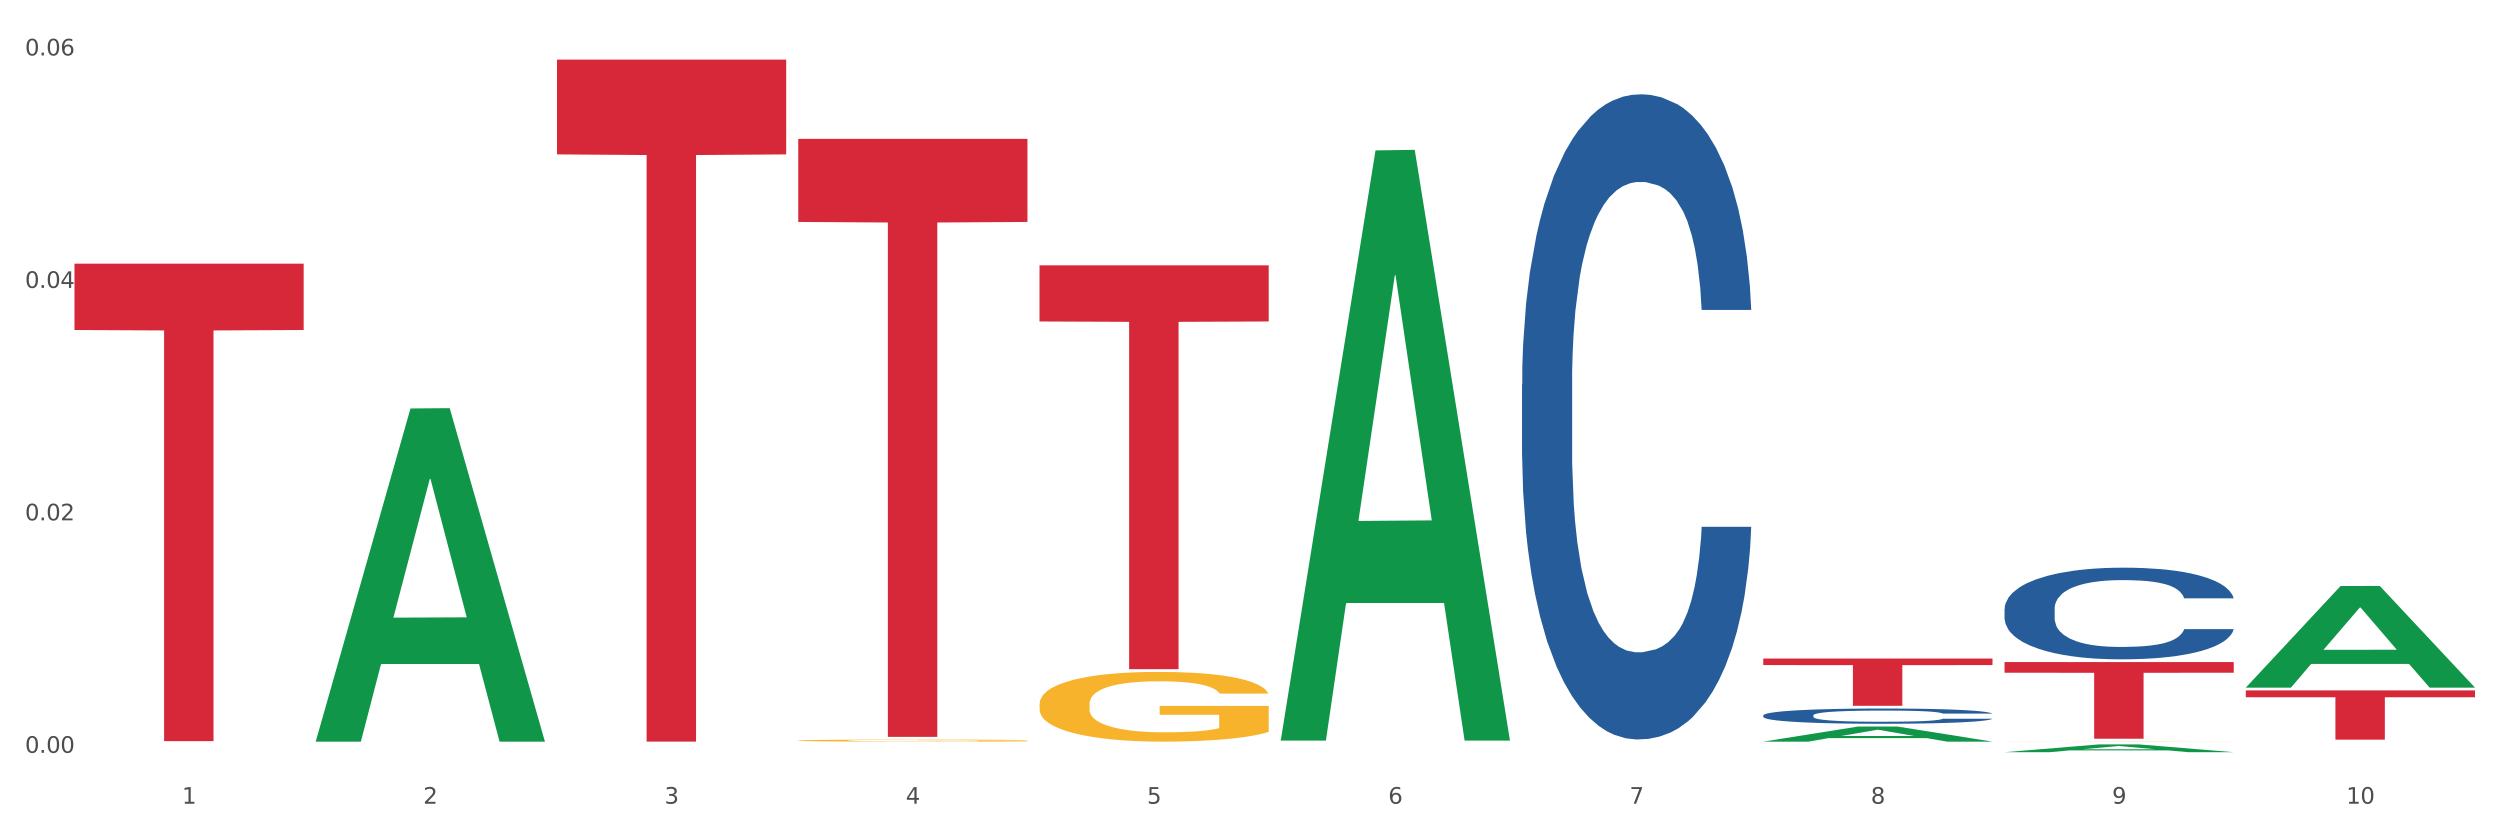
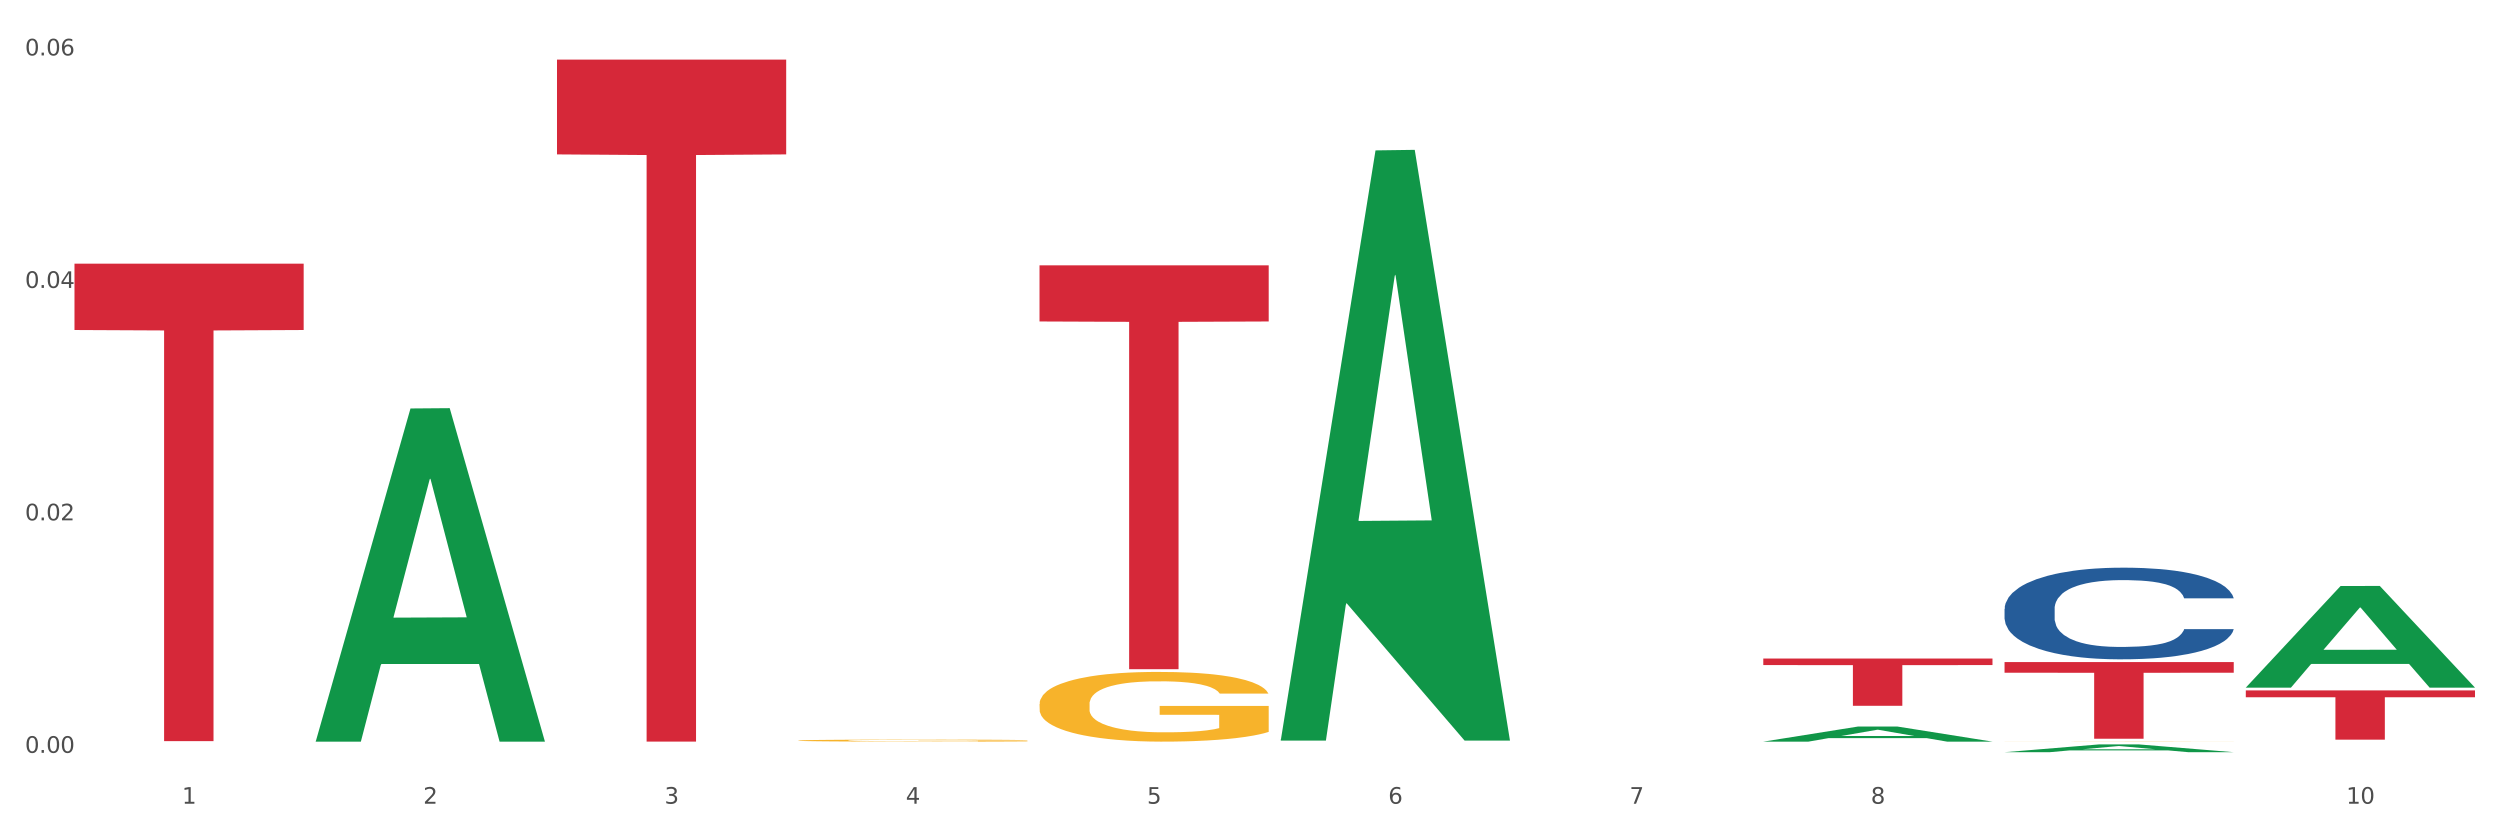
<svg xmlns="http://www.w3.org/2000/svg" xmlns:xlink="http://www.w3.org/1999/xlink" width="1080pt" height="360pt" viewBox="0 0 1080 360" version="1.1">
  <rect x="0" y="0" width="1080" height="360" fill="#333333" stroke="none" />
  <defs>
    <style type="text/css">*{stroke-linejoin: round; stroke-linecap: butt}</style>
  </defs>
  <g id="figure_1">
    <g id="patch_1">
      <path d="M 0 360  L 1080 360  L 1080 0  L 0 0  z " style="fill: #ffffff; stroke: #ffffff; stroke-linejoin: miter" />
    </g>
    <g id="axes_1">
      <g id="matplotlib.axis_1">
        <g id="xtick_1">
          <g id="text_1">
            <g style="fill: #4d4d4d" transform="translate(78.627 347.204) scale(0.096 -0.096)">
              <defs>
                <path id="DejaVuSans-31" d="M 794 531  L 1825 531  L 1825 4091  L 703 3866  L 703 4441  L 1819 4666  L 2450 4666  L 2450 531  L 3481 531  L 3481 0  L 794 0  L 794 531  z " transform="scale(0.016)" />
              </defs>
              <use xlink:href="#DejaVuSans-31" />
            </g>
          </g>
        </g>
        <g id="xtick_2">
          <g id="text_2">
            <g style="fill: #4d4d4d" transform="translate(182.851 347.204) scale(0.096 -0.096)">
              <defs>
                <path id="DejaVuSans-32" d="M 1228 531  L 3431 531  L 3431 0  L 469 0  L 469 531  Q 828 903 1448 1529  Q 2069 2156 2228 2338  Q 2531 2678 2651 2914  Q 2772 3150 2772 3378  Q 2772 3750 2511 3984  Q 2250 4219 1831 4219  Q 1534 4219 1204 4116  Q 875 4013 500 3803  L 500 4441  Q 881 4594 1212 4672  Q 1544 4750 1819 4750  Q 2544 4750 2975 4387  Q 3406 4025 3406 3419  Q 3406 3131 3298 2873  Q 3191 2616 2906 2266  Q 2828 2175 2409 1742  Q 1991 1309 1228 531  z " transform="scale(0.016)" />
              </defs>
              <use xlink:href="#DejaVuSans-32" />
            </g>
          </g>
        </g>
        <g id="xtick_3">
          <g id="text_3">
            <g style="fill: #4d4d4d" transform="translate(287.074 347.204) scale(0.096 -0.096)">
              <defs>
                <path id="DejaVuSans-33" d="M 2597 2516  Q 3050 2419 3304 2112  Q 3559 1806 3559 1356  Q 3559 666 3084 287  Q 2609 -91 1734 -91  Q 1441 -91 1130 -33  Q 819 25 488 141  L 488 750  Q 750 597 1062 519  Q 1375 441 1716 441  Q 2309 441 2620 675  Q 2931 909 2931 1356  Q 2931 1769 2642 2001  Q 2353 2234 1838 2234  L 1294 2234  L 1294 2753  L 1863 2753  Q 2328 2753 2575 2939  Q 2822 3125 2822 3475  Q 2822 3834 2567 4026  Q 2313 4219 1838 4219  Q 1578 4219 1281 4162  Q 984 4106 628 3988  L 628 4550  Q 988 4650 1302 4700  Q 1616 4750 1894 4750  Q 2613 4750 3031 4423  Q 3450 4097 3450 3541  Q 3450 3153 3228 2886  Q 3006 2619 2597 2516  z " transform="scale(0.016)" />
              </defs>
              <use xlink:href="#DejaVuSans-33" />
            </g>
          </g>
        </g>
        <g id="xtick_4">
          <g id="text_4">
            <g style="fill: #4d4d4d" transform="translate(391.298 347.204) scale(0.096 -0.096)">
              <defs>
                <path id="DejaVuSans-34" d="M 2419 4116  L 825 1625  L 2419 1625  L 2419 4116  z M 2253 4666  L 3047 4666  L 3047 1625  L 3713 1625  L 3713 1100  L 3047 1100  L 3047 0  L 2419 0  L 2419 1100  L 313 1100  L 313 1709  L 2253 4666  z " transform="scale(0.016)" />
              </defs>
              <use xlink:href="#DejaVuSans-34" />
            </g>
          </g>
        </g>
        <g id="xtick_5">
          <g id="text_5">
            <g style="fill: #4d4d4d" transform="translate(495.522 347.204) scale(0.096 -0.096)">
              <defs>
                <path id="DejaVuSans-35" d="M 691 4666  L 3169 4666  L 3169 4134  L 1269 4134  L 1269 2991  Q 1406 3038 1543 3061  Q 1681 3084 1819 3084  Q 2600 3084 3056 2656  Q 3513 2228 3513 1497  Q 3513 744 3044 326  Q 2575 -91 1722 -91  Q 1428 -91 1123 -41  Q 819 9 494 109  L 494 744  Q 775 591 1075 516  Q 1375 441 1709 441  Q 2250 441 2565 725  Q 2881 1009 2881 1497  Q 2881 1984 2565 2268  Q 2250 2553 1709 2553  Q 1456 2553 1204 2497  Q 953 2441 691 2322  L 691 4666  z " transform="scale(0.016)" />
              </defs>
              <use xlink:href="#DejaVuSans-35" />
            </g>
          </g>
        </g>
        <g id="xtick_6">
          <g id="text_6">
            <g style="fill: #4d4d4d" transform="translate(599.745 347.204) scale(0.096 -0.096)">
              <defs>
                <path id="DejaVuSans-36" d="M 2113 2584  Q 1688 2584 1439 2293  Q 1191 2003 1191 1497  Q 1191 994 1439 701  Q 1688 409 2113 409  Q 2538 409 2786 701  Q 3034 994 3034 1497  Q 3034 2003 2786 2293  Q 2538 2584 2113 2584  z M 3366 4563  L 3366 3988  Q 3128 4100 2886 4159  Q 2644 4219 2406 4219  Q 1781 4219 1451 3797  Q 1122 3375 1075 2522  Q 1259 2794 1537 2939  Q 1816 3084 2150 3084  Q 2853 3084 3261 2657  Q 3669 2231 3669 1497  Q 3669 778 3244 343  Q 2819 -91 2113 -91  Q 1303 -91 875 529  Q 447 1150 447 2328  Q 447 3434 972 4092  Q 1497 4750 2381 4750  Q 2619 4750 2861 4703  Q 3103 4656 3366 4563  z " transform="scale(0.016)" />
              </defs>
              <use xlink:href="#DejaVuSans-36" />
            </g>
          </g>
        </g>
        <g id="xtick_7">
          <g id="text_7">
            <g style="fill: #4d4d4d" transform="translate(703.969 347.204) scale(0.096 -0.096)">
              <defs>
                <path id="DejaVuSans-37" d="M 525 4666  L 3525 4666  L 3525 4397  L 1831 0  L 1172 0  L 2766 4134  L 525 4134  L 525 4666  z " transform="scale(0.016)" />
              </defs>
              <use xlink:href="#DejaVuSans-37" />
            </g>
          </g>
        </g>
        <g id="xtick_8">
          <g id="text_8">
            <g style="fill: #4d4d4d" transform="translate(808.193 347.204) scale(0.096 -0.096)">
              <defs>
                <path id="DejaVuSans-38" d="M 2034 2216  Q 1584 2216 1326 1975  Q 1069 1734 1069 1313  Q 1069 891 1326 650  Q 1584 409 2034 409  Q 2484 409 2743 651  Q 3003 894 3003 1313  Q 3003 1734 2745 1975  Q 2488 2216 2034 2216  z M 1403 2484  Q 997 2584 770 2862  Q 544 3141 544 3541  Q 544 4100 942 4425  Q 1341 4750 2034 4750  Q 2731 4750 3128 4425  Q 3525 4100 3525 3541  Q 3525 3141 3298 2862  Q 3072 2584 2669 2484  Q 3125 2378 3379 2068  Q 3634 1759 3634 1313  Q 3634 634 3220 271  Q 2806 -91 2034 -91  Q 1263 -91 848 271  Q 434 634 434 1313  Q 434 1759 690 2068  Q 947 2378 1403 2484  z M 1172 3481  Q 1172 3119 1398 2916  Q 1625 2713 2034 2713  Q 2441 2713 2670 2916  Q 2900 3119 2900 3481  Q 2900 3844 2670 4047  Q 2441 4250 2034 4250  Q 1625 4250 1398 4047  Q 1172 3844 1172 3481  z " transform="scale(0.016)" />
              </defs>
              <use xlink:href="#DejaVuSans-38" />
            </g>
          </g>
        </g>
        <g id="xtick_9">
          <g id="text_9">
            <g style="fill: #4d4d4d" transform="translate(912.416 347.204) scale(0.096 -0.096)">
              <defs>
-                 <path id="DejaVuSans-39" d="M 703 97  L 703 672  Q 941 559 1184 500  Q 1428 441 1663 441  Q 2288 441 2617 861  Q 2947 1281 2994 2138  Q 2813 1869 2534 1725  Q 2256 1581 1919 1581  Q 1219 1581 811 2004  Q 403 2428 403 3163  Q 403 3881 828 4315  Q 1253 4750 1959 4750  Q 2769 4750 3195 4129  Q 3622 3509 3622 2328  Q 3622 1225 3098 567  Q 2575 -91 1691 -91  Q 1453 -91 1209 -44  Q 966 3 703 97  z M 1959 2075  Q 2384 2075 2632 2365  Q 2881 2656 2881 3163  Q 2881 3666 2632 3958  Q 2384 4250 1959 4250  Q 1534 4250 1286 3958  Q 1038 3666 1038 3163  Q 1038 2656 1286 2365  Q 1534 2075 1959 2075  z " transform="scale(0.016)" />
-               </defs>
+                 </defs>
              <use xlink:href="#DejaVuSans-39" />
            </g>
          </g>
        </g>
        <g id="xtick_10">
          <g id="text_10">
            <g style="fill: #4d4d4d" transform="translate(1013.586 347.204) scale(0.096 -0.096)">
              <defs>
                <path id="DejaVuSans-30" d="M 2034 4250  Q 1547 4250 1301 3770  Q 1056 3291 1056 2328  Q 1056 1369 1301 889  Q 1547 409 2034 409  Q 2525 409 2770 889  Q 3016 1369 3016 2328  Q 3016 3291 2770 3770  Q 2525 4250 2034 4250  z M 2034 4750  Q 2819 4750 3233 4129  Q 3647 3509 3647 2328  Q 3647 1150 3233 529  Q 2819 -91 2034 -91  Q 1250 -91 836 529  Q 422 1150 422 2328  Q 422 3509 836 4129  Q 1250 4750 2034 4750  z " transform="scale(0.016)" />
              </defs>
              <use xlink:href="#DejaVuSans-31" />
              <use xlink:href="#DejaVuSans-30" transform="translate(63.623 0)" />
            </g>
          </g>
        </g>
        <g id="xtick_11" />
        <g id="xtick_12" />
        <g id="xtick_13" />
        <g id="xtick_14" />
        <g id="xtick_15" />
        <g id="xtick_16" />
        <g id="xtick_17" />
        <g id="xtick_18" />
        <g id="xtick_19" />
      </g>
      <g id="matplotlib.axis_2">
        <g id="ytick_1">
          <g id="text_11">
            <g style="fill: #4d4d4d" transform="translate(10.8 325.219) scale(0.096 -0.096)">
              <defs>
                <path id="DejaVuSans-2e" d="M 684 794  L 1344 794  L 1344 0  L 684 0  L 684 794  z " transform="scale(0.016)" />
              </defs>
              <use xlink:href="#DejaVuSans-30" />
              <use xlink:href="#DejaVuSans-2e" transform="translate(63.623 0)" />
              <use xlink:href="#DejaVuSans-30" transform="translate(95.41 0)" />
              <use xlink:href="#DejaVuSans-30" transform="translate(159.033 0)" />
            </g>
          </g>
        </g>
        <g id="ytick_2">
          <g id="text_12">
            <g style="fill: #4d4d4d" transform="translate(10.8 224.796) scale(0.096 -0.096)">
              <use xlink:href="#DejaVuSans-30" />
              <use xlink:href="#DejaVuSans-2e" transform="translate(63.623 0)" />
              <use xlink:href="#DejaVuSans-30" transform="translate(95.41 0)" />
              <use xlink:href="#DejaVuSans-32" transform="translate(159.033 0)" />
            </g>
          </g>
        </g>
        <g id="ytick_3">
          <g id="text_13">
            <g style="fill: #4d4d4d" transform="translate(10.8 124.373) scale(0.096 -0.096)">
              <use xlink:href="#DejaVuSans-30" />
              <use xlink:href="#DejaVuSans-2e" transform="translate(63.623 0)" />
              <use xlink:href="#DejaVuSans-30" transform="translate(95.41 0)" />
              <use xlink:href="#DejaVuSans-34" transform="translate(159.033 0)" />
            </g>
          </g>
        </g>
        <g id="ytick_4">
          <g id="text_14">
            <g style="fill: #4d4d4d" transform="translate(10.8 23.95) scale(0.096 -0.096)">
              <use xlink:href="#DejaVuSans-30" />
              <use xlink:href="#DejaVuSans-2e" transform="translate(63.623 0)" />
              <use xlink:href="#DejaVuSans-30" transform="translate(95.41 0)" />
              <use xlink:href="#DejaVuSans-36" transform="translate(159.033 0)" />
            </g>
          </g>
        </g>
        <g id="ytick_5" />
        <g id="ytick_6" />
        <g id="ytick_7" />
      </g>
      <g id="PolyCollection_1">
        <path d="M 136.399 320.118  L 136.501 319.983  L 177.331 176.457  L 194.275 176.322  L 235.411 320.388  L 215.813 320.388  L 206.932 286.841  L 164.775 286.841  L 164.469 287.382  L 155.895 320.388  L 136.399 320.388  L 136.399 320.118  L 170.083 266.82  L 201.624 266.685  L 186.007 207.029  L 185.803 206.758  L 185.599 207.164  L 169.981 266.685  L 170.083 266.82  L 136.399 320.118  z " clip-path="url(#pf31a3ba3d9)" style="fill: #109648" />
-         <path d="M 657.517 165.97  L 657.634 165.715  L 657.634 158.588  L 657.985 148.915  L 659.272 131.097  L 660.911 117.606  L 663.72 101.824  L 665.241 95.206  L 667.231 87.824  L 671.327 75.86  L 676.008 65.678  L 679.285 60.078  L 681.743 56.515  L 687.244 50.151  L 690.404 47.351  L 693.681 45.06  L 696.49 43.533  L 701.171 41.751  L 704.916 40.987  L 709.247 40.733  L 712.875 40.987  L 717.673 42.005  L 724.695 45.06  L 727.387 46.842  L 731.015 49.896  L 734.76 53.969  L 737.803 58.042  L 741.314 63.896  L 744.943 71.533  L 748.454 81.206  L 750.911 90.115  L 752.901 99.533  L 754.657 110.988  L 755.944 123.46  L 756.529 133.897  L 735.112 133.897  L 734.526 124.479  L 733.356 114.297  L 732.186 107.424  L 730.898 101.824  L 728.909 95.46  L 727.153 91.388  L 724.227 86.551  L 721.535 83.497  L 719.312 81.715  L 716.62 80.187  L 710.885 78.66  L 706.789 78.66  L 704.214 79.169  L 701.054 80.442  L 698.362 82.224  L 695.202 85.278  L 692.745 88.587  L 690.287 92.915  L 688.882 95.969  L 686.776 101.569  L 685.371 106.151  L 683.499 114.042  L 682.445 119.642  L 680.573 134.151  L 679.754 144.842  L 679.402 152.224  L 679.168 160.37  L 679.168 200.079  L 679.871 217.897  L 680.456 225.533  L 681.392 234.188  L 683.148 245.388  L 685.722 256.334  L 688.414 264.225  L 690.638 269.061  L 692.745 272.625  L 694.851 275.425  L 697.426 277.97  L 699.533 279.497  L 702.693 281.025  L 706.438 281.788  L 709.364 281.788  L 715.332 280.515  L 718.024 279.243  L 720.599 277.461  L 723.408 274.661  L 725.632 271.606  L 726.919 269.315  L 729.026 264.479  L 730.664 259.388  L 732.069 253.534  L 733.005 248.443  L 734.058 240.806  L 734.877 232.152  L 735.112 227.57  L 756.529 227.57  L 756.061 236.734  L 755.242 245.643  L 753.603 257.606  L 752.316 264.479  L 750.326 272.879  L 748.22 280.006  L 745.294 287.897  L 742.602 293.752  L 739.793 298.843  L 736.75 303.425  L 731.249 309.788  L 729.26 311.57  L 725.046 314.625  L 721.769 316.407  L 716.971 318.188  L 712.055 319.207  L 706.906 319.461  L 702.341 318.952  L 697.309 317.425  L 694.149 315.897  L 690.638 313.607  L 686.542 310.043  L 682.679 305.716  L 679.051 300.625  L 675.657 294.77  L 672.497 288.152  L 668.401 277.206  L 665.358 266.515  L 663.134 256.588  L 661.613 248.188  L 660.091 237.497  L 659.272 230.115  L 657.985 212.297  L 657.517 195.752  L 657.517 165.97  z " clip-path="url(#pf31a3ba3d9)" style="fill: #255c99" />
-         <path d="M 761.74 309.043  L 761.857 309.037  L 761.857 308.868  L 762.208 308.639  L 763.496 308.218  L 765.134 307.899  L 767.943 307.525  L 769.465 307.369  L 771.454 307.194  L 775.551 306.911  L 780.232 306.67  L 783.509 306.538  L 785.967 306.453  L 791.467 306.303  L 794.627 306.237  L 797.904 306.182  L 800.713 306.146  L 805.395 306.104  L 809.14 306.086  L 813.47 306.08  L 817.098 306.086  L 821.897 306.11  L 828.919 306.182  L 831.611 306.225  L 835.239 306.297  L 838.984 306.393  L 842.027 306.49  L 845.538 306.628  L 849.166 306.809  L 852.677 307.038  L 855.135 307.248  L 857.125 307.471  L 858.88 307.742  L 860.168 308.037  L 860.753 308.284  L 839.335 308.284  L 838.75 308.061  L 837.58 307.82  L 836.409 307.658  L 835.122 307.525  L 833.132 307.375  L 831.377 307.279  L 828.451 307.164  L 825.759 307.092  L 823.535 307.05  L 820.843 307.014  L 815.109 306.977  L 811.012 306.977  L 808.438 306.989  L 805.278 307.02  L 802.586 307.062  L 799.426 307.134  L 796.968 307.212  L 794.51 307.315  L 793.106 307.387  L 790.999 307.519  L 789.595 307.628  L 787.722 307.814  L 786.669 307.947  L 784.796 308.29  L 783.977 308.543  L 783.626 308.718  L 783.392 308.91  L 783.392 309.85  L 784.094 310.271  L 784.679 310.452  L 785.616 310.657  L 787.371 310.922  L 789.946 311.181  L 792.638 311.367  L 794.862 311.482  L 796.968 311.566  L 799.075 311.632  L 801.65 311.693  L 803.756 311.729  L 806.916 311.765  L 810.661 311.783  L 813.587 311.783  L 819.556 311.753  L 822.248 311.723  L 824.823 311.681  L 827.632 311.614  L 829.855 311.542  L 831.143 311.488  L 833.249 311.373  L 834.888 311.253  L 836.292 311.115  L 837.229 310.994  L 838.282 310.813  L 839.101 310.609  L 839.335 310.5  L 860.753 310.5  L 860.285 310.717  L 859.465 310.928  L 857.827 311.211  L 856.539 311.373  L 854.55 311.572  L 852.443 311.741  L 849.517 311.928  L 846.825 312.066  L 844.017 312.186  L 840.974 312.295  L 835.473 312.445  L 833.483 312.488  L 829.27 312.56  L 825.993 312.602  L 821.195 312.644  L 816.279 312.668  L 811.13 312.674  L 806.565 312.662  L 801.533 312.626  L 798.373 312.59  L 794.862 312.536  L 790.765 312.451  L 786.903 312.349  L 783.275 312.229  L 779.881 312.09  L 776.721 311.934  L 772.625 311.675  L 769.582 311.422  L 767.358 311.187  L 765.837 310.988  L 764.315 310.735  L 763.496 310.561  L 762.208 310.139  L 761.74 309.748  L 761.74 309.043  z " clip-path="url(#pf31a3ba3d9)" style="fill: #255c99" />
        <path d="M 865.964 263.024  L 866.081 262.988  L 866.081 261.975  L 866.432 260.601  L 867.719 258.069  L 869.358 256.153  L 872.167 253.911  L 873.688 252.97  L 875.678 251.922  L 879.774 250.222  L 884.456 248.776  L 887.733 247.98  L 890.19 247.474  L 895.691 246.57  L 898.851 246.172  L 902.128 245.846  L 904.937 245.629  L 909.618 245.376  L 913.364 245.268  L 917.694 245.232  L 921.322 245.268  L 926.12 245.412  L 933.143 245.846  L 935.834 246.099  L 939.463 246.533  L 943.208 247.112  L 946.251 247.691  L 949.762 248.522  L 953.39 249.607  L 956.901 250.982  L 959.359 252.247  L 961.348 253.585  L 963.104 255.213  L 964.391 256.985  L 964.976 258.467  L 943.559 258.467  L 942.974 257.129  L 941.803 255.683  L 940.633 254.706  L 939.346 253.911  L 937.356 253.007  L 935.6 252.428  L 932.674 251.741  L 929.983 251.307  L 927.759 251.054  L 925.067 250.837  L 919.332 250.62  L 915.236 250.62  L 912.661 250.692  L 909.501 250.873  L 906.81 251.126  L 903.65 251.56  L 901.192 252.03  L 898.734 252.645  L 897.33 253.079  L 895.223 253.875  L 893.819 254.525  L 891.946 255.647  L 890.893 256.442  L 889.02 258.503  L 888.201 260.022  L 887.85 261.071  L 887.616 262.228  L 887.616 267.87  L 888.318 270.401  L 888.903 271.486  L 889.839 272.715  L 891.595 274.307  L 894.17 275.862  L 896.861 276.983  L 899.085 277.67  L 901.192 278.176  L 903.298 278.574  L 905.873 278.936  L 907.98 279.152  L 911.14 279.369  L 914.885 279.478  L 917.811 279.478  L 923.78 279.297  L 926.472 279.116  L 929.046 278.863  L 931.855 278.465  L 934.079 278.031  L 935.366 277.706  L 937.473 277.019  L 939.111 276.296  L 940.516 275.464  L 941.452 274.741  L 942.505 273.656  L 943.325 272.426  L 943.559 271.775  L 964.976 271.775  L 964.508 273.077  L 963.689 274.343  L 962.05 276.042  L 960.763 277.019  L 958.773 278.212  L 956.667 279.225  L 953.741 280.346  L 951.049 281.178  L 948.24 281.901  L 945.197 282.552  L 939.697 283.456  L 937.707 283.709  L 933.494 284.143  L 930.217 284.396  L 925.418 284.649  L 920.503 284.794  L 915.353 284.83  L 910.789 284.758  L 905.756 284.541  L 902.596 284.324  L 899.085 283.998  L 894.989 283.492  L 891.127 282.877  L 887.499 282.154  L 884.105 281.322  L 880.945 280.382  L 876.848 278.827  L 873.805 277.308  L 871.582 275.898  L 870.06 274.704  L 868.539 273.186  L 867.719 272.137  L 866.432 269.605  L 865.964 267.255  L 865.964 263.024  z " clip-path="url(#pf31a3ba3d9)" style="fill: #255c99" />
        <path d="M 865.964 286.013  L 964.976 286.013  L 964.976 290.617  L 926.028 290.648  L 926.028 319.143  L 904.677 319.143  L 904.677 290.648  L 865.964 290.617  L 865.964 286.044  L 865.964 286.013  z " clip-path="url(#pf31a3ba3d9)" style="fill: #d62839" />
        <path d="M 761.74 284.478  L 860.753 284.478  L 860.753 287.316  L 821.805 287.335  L 821.805 304.897  L 800.454 304.897  L 800.454 287.335  L 761.74 287.316  L 761.74 284.498  L 761.74 284.478  z " clip-path="url(#pf31a3ba3d9)" style="fill: #d62839" />
        <path d="M 449.069 114.63  L 548.082 114.63  L 548.082 138.874  L 509.134 139.038  L 509.134 289.088  L 487.783 289.088  L 487.783 139.038  L 449.069 138.874  L 449.069 114.794  L 449.069 114.63  z " clip-path="url(#pf31a3ba3d9)" style="fill: #d62839" />
-         <path d="M 344.846 59.977  L 443.858 59.977  L 443.858 95.88  L 404.91 96.123  L 404.91 318.33  L 383.559 318.33  L 383.559 96.123  L 344.846 95.88  L 344.846 60.22  L 344.846 59.977  z " clip-path="url(#pf31a3ba3d9)" style="fill: #d62839" />
        <path d="M 240.622 25.759  L 339.635 25.759  L 339.635 66.7  L 300.687 66.976  L 300.687 320.363  L 279.336 320.363  L 279.336 66.976  L 240.622 66.7  L 240.622 26.036  L 240.622 25.759  z " clip-path="url(#pf31a3ba3d9)" style="fill: #d62839" />
        <path d="M 32.175 113.899  L 131.187 113.899  L 131.187 142.563  L 92.239 142.756  L 92.239 320.163  L 70.888 320.163  L 70.888 142.756  L 32.175 142.563  L 32.175 114.092  L 32.175 113.899  z " clip-path="url(#pf31a3ba3d9)" style="fill: #d62839" />
        <path d="M 865.964 320.355  L 866.081 320.355  L 866.081 320.353  L 866.315 320.351  L 867.484 320.347  L 869.237 320.343  L 870.523 320.341  L 871.809 320.34  L 873.329 320.338  L 875.199 320.337  L 878.589 320.334  L 880.693 320.333  L 883.265 320.332  L 887.941 320.33  L 891.331 320.329  L 894.838 320.328  L 900.566 320.327  L 904.306 320.327  L 908.281 320.326  L 913.074 320.326  L 916.698 320.326  L 924.647 320.326  L 931.427 320.327  L 934.7 320.327  L 938.908 320.328  L 941.129 320.328  L 944.753 320.329  L 948.494 320.33  L 951.066 320.331  L 954.923 320.333  L 957.846 320.335  L 960.534 320.338  L 961.937 320.339  L 962.989 320.341  L 963.924 320.343  L 964.859 320.345  L 943.818 320.345  L 943 320.343  L 941.714 320.342  L 939.843 320.34  L 938.207 320.339  L 935.401 320.337  L 932.829 320.336  L 930.141 320.336  L 926.868 320.335  L 924.296 320.335  L 920.672 320.334  L 913.541 320.334  L 908.749 320.335  L 905.475 320.336  L 903.371 320.336  L 901.501 320.337  L 899.397 320.337  L 896.942 320.339  L 895.188 320.34  L 893.435 320.341  L 892.032 320.342  L 890.746 320.344  L 889.694 320.346  L 888.876 320.347  L 888.175 320.35  L 887.59 320.353  L 887.59 320.361  L 887.824 320.363  L 888.408 320.365  L 889.11 320.367  L 890.279 320.369  L 891.331 320.37  L 893.318 320.373  L 895.539 320.374  L 897.293 320.375  L 899.046 320.376  L 902.085 320.377  L 905.475 320.378  L 908.398 320.379  L 912.372 320.38  L 915.061 320.38  L 917.399 320.38  L 923.127 320.38  L 927.218 320.38  L 931.777 320.379  L 935.284 320.379  L 938.207 320.378  L 941.48 320.377  L 943.584 320.376  L 943.584 320.364  L 917.867 320.364  L 917.867 320.356  L 964.976 320.356  L 964.976 320.38  L 962.989 320.381  L 960.768 320.382  L 958.43 320.383  L 954.923 320.384  L 950.715 320.385  L 946.974 320.386  L 943 320.387  L 938.324 320.387  L 932.245 320.388  L 928.504 320.388  L 923.828 320.388  L 918.334 320.388  L 913.541 320.388  L 908.865 320.388  L 903.956 320.388  L 899.163 320.387  L 895.539 320.386  L 891.915 320.385  L 888.058 320.384  L 885.018 320.383  L 882.68 320.382  L 880.109 320.38  L 877.303 320.379  L 875.199 320.377  L 873.329 320.376  L 871.341 320.374  L 869.938 320.372  L 868.536 320.37  L 867.717 320.368  L 866.782 320.365  L 866.081 320.362  L 865.964 320.355  z " clip-path="url(#pf31a3ba3d9)" style="fill: #f7b32b" />
        <path d="M 449.069 304.188  L 449.186 304.161  L 449.186 303.171  L 449.42 302.318  L 450.589 300.255  L 452.343 298.55  L 453.628 297.642  L 454.914 296.9  L 456.434 296.157  L 458.304 295.387  L 461.694 294.259  L 463.799 293.682  L 466.37 293.076  L 471.046 292.196  L 474.436 291.701  L 477.943 291.289  L 483.671 290.794  L 487.412 290.574  L 491.386 290.408  L 496.179 290.298  L 499.803 290.271  L 507.752 290.353  L 514.532 290.601  L 517.805 290.794  L 522.014 291.124  L 524.235 291.344  L 527.859 291.784  L 531.599 292.361  L 534.171 292.856  L 538.029 293.792  L 540.951 294.727  L 543.64 295.882  L 545.043 296.68  L 546.095 297.422  L 547.03 298.275  L 547.965 299.623  L 526.923 299.623  L 526.105 298.66  L 524.819 297.752  L 522.949 296.872  L 521.312 296.322  L 518.507 295.634  L 515.935 295.194  L 513.246 294.864  L 509.973 294.589  L 507.401 294.452  L 503.778 294.342  L 496.647 294.369  L 491.854 294.589  L 488.581 294.864  L 486.477 295.112  L 484.606 295.387  L 482.502 295.772  L 480.047 296.349  L 478.294 296.872  L 476.54 297.532  L 475.138 298.192  L 473.852 298.962  L 472.8 299.788  L 471.981 300.64  L 471.28 301.685  L 470.696 303.418  L 470.696 307.186  L 470.929 308.039  L 471.514 309.167  L 472.215 310.019  L 473.384 311.037  L 474.436 311.724  L 476.424 312.715  L 478.645 313.54  L 480.398 314.062  L 482.152 314.502  L 485.191 315.108  L 488.581 315.603  L 491.503 315.905  L 495.478 316.18  L 498.167 316.29  L 500.505 316.345  L 506.232 316.345  L 510.324 316.263  L 514.883 316.07  L 518.39 315.823  L 521.312 315.52  L 524.585 315.025  L 526.69 314.557  L 526.69 308.809  L 500.972 308.782  L 500.972 304.958  L 548.082 304.958  L 548.082 316.18  L 546.095 316.758  L 543.874 317.28  L 541.536 317.748  L 538.029 318.326  L 533.82 318.876  L 530.08 319.261  L 526.105 319.591  L 521.429 319.893  L 515.351 320.168  L 511.61 320.278  L 506.934 320.361  L 501.44 320.388  L 496.647 320.333  L 491.971 320.196  L 487.061 319.948  L 482.268 319.591  L 478.645 319.233  L 475.021 318.793  L 471.163 318.216  L 468.124 317.665  L 465.786 317.17  L 463.214 316.538  L 460.409 315.713  L 458.304 314.97  L 456.434 314.2  L 454.447 313.21  L 453.044 312.357  L 451.641 311.284  L 450.823 310.487  L 449.888 309.249  L 449.186 307.516  L 449.069 304.188  z " clip-path="url(#pf31a3ba3d9)" style="fill: #f7b32b" />
        <path d="M 970.188 298.248  L 1069.2 298.248  L 1069.2 301.206  L 1030.252 301.226  L 1030.252 319.535  L 1008.901 319.535  L 1008.901 301.226  L 970.188 301.206  L 970.188 298.268  L 970.188 298.248  z " clip-path="url(#pf31a3ba3d9)" style="fill: #d62839" />
        <path d="M 344.846 319.918  L 344.963 319.917  L 344.963 319.888  L 345.197 319.863  L 346.366 319.803  L 348.119 319.754  L 349.405 319.727  L 350.691 319.706  L 352.21 319.684  L 354.081 319.662  L 357.471 319.629  L 359.575 319.612  L 362.147 319.595  L 366.823 319.569  L 370.213 319.555  L 373.72 319.543  L 379.448 319.528  L 383.188 319.522  L 387.163 319.517  L 391.956 319.514  L 395.579 319.513  L 403.529 319.516  L 410.309 319.523  L 413.582 319.528  L 417.79 319.538  L 420.011 319.544  L 423.635 319.557  L 427.376 319.574  L 429.947 319.588  L 433.805 319.615  L 436.728 319.643  L 439.416 319.676  L 440.819 319.699  L 441.871 319.721  L 442.806 319.746  L 443.741 319.785  L 422.7 319.785  L 421.882 319.757  L 420.596 319.731  L 418.725 319.705  L 417.089 319.689  L 414.283 319.669  L 411.711 319.656  L 409.023 319.647  L 405.75 319.639  L 403.178 319.635  L 399.554 319.631  L 392.423 319.632  L 387.63 319.639  L 384.357 319.647  L 382.253 319.654  L 380.383 319.662  L 378.279 319.673  L 375.824 319.69  L 374.07 319.705  L 372.317 319.724  L 370.914 319.743  L 369.628 319.766  L 368.576 319.79  L 367.758 319.815  L 367.056 319.845  L 366.472 319.895  L 366.472 320.005  L 366.706 320.03  L 367.29 320.062  L 367.992 320.087  L 369.161 320.117  L 370.213 320.137  L 372.2 320.165  L 374.421 320.189  L 376.174 320.205  L 377.928 320.217  L 380.967 320.235  L 384.357 320.249  L 387.28 320.258  L 391.254 320.266  L 393.943 320.269  L 396.281 320.271  L 402.009 320.271  L 406.1 320.269  L 410.659 320.263  L 414.166 320.256  L 417.089 320.247  L 420.362 320.233  L 422.466 320.219  L 422.466 320.052  L 396.748 320.051  L 396.748 319.94  L 443.858 319.94  L 443.858 320.266  L 441.871 320.283  L 439.65 320.298  L 437.312 320.312  L 433.805 320.328  L 429.597 320.344  L 425.856 320.356  L 421.882 320.365  L 417.206 320.374  L 411.127 320.382  L 407.386 320.385  L 402.71 320.388  L 397.216 320.388  L 392.423 320.387  L 387.747 320.383  L 382.838 320.376  L 378.045 320.365  L 374.421 320.355  L 370.797 320.342  L 366.94 320.325  L 363.9 320.309  L 361.562 320.295  L 358.99 320.277  L 356.185 320.253  L 354.081 320.231  L 352.21 320.209  L 350.223 320.18  L 348.82 320.155  L 347.418 320.124  L 346.599 320.101  L 345.664 320.065  L 344.963 320.014  L 344.846 319.918  z " clip-path="url(#pf31a3ba3d9)" style="fill: #f7b32b" />
        <path d="M 865.964 324.943  L 866.066 324.94  L 906.896 321.575  L 923.84 321.572  L 964.976 324.95  L 945.378 324.95  L 936.498 324.163  L 894.341 324.163  L 894.034 324.176  L 885.46 324.95  L 865.964 324.95  L 865.964 324.943  L 899.649 323.694  L 931.19 323.69  L 915.572 322.292  L 915.368 322.285  L 915.164 322.295  L 899.547 323.69  L 899.649 323.694  L 865.964 324.943  z " clip-path="url(#pf31a3ba3d9)" style="fill: #109648" />
        <path d="M 761.74 320.376  L 761.842 320.37  L 802.672 313.864  L 819.617 313.857  L 860.753 320.388  L 841.154 320.388  L 832.274 318.868  L 790.117 318.868  L 789.811 318.892  L 781.237 320.388  L 761.74 320.388  L 761.74 320.376  L 795.425 317.96  L 826.966 317.954  L 811.349 315.25  L 811.144 315.237  L 810.94 315.256  L 795.323 317.954  L 795.425 317.96  L 761.74 320.376  z " clip-path="url(#pf31a3ba3d9)" style="fill: #109648" />
        <path d="M 970.188 296.982  L 970.29 296.941  L 1011.12 253.163  L 1028.064 253.122  L 1069.2 297.065  L 1049.602 297.065  L 1040.721 286.832  L 998.564 286.832  L 998.258 286.997  L 989.684 297.065  L 970.188 297.065  L 970.188 296.982  L 1003.872 280.725  L 1035.413 280.684  L 1019.796 262.488  L 1019.592 262.406  L 1019.388 262.529  L 1003.77 280.684  L 1003.872 280.725  L 970.188 296.982  z " clip-path="url(#pf31a3ba3d9)" style="fill: #109648" />
-         <path d="M 553.293 319.459  L 553.395 319.219  L 594.225 64.969  L 611.169 64.73  L 652.306 319.938  L 632.707 319.938  L 623.827 260.509  L 581.67 260.509  L 581.364 261.468  L 572.789 319.938  L 553.293 319.938  L 553.293 319.459  L 586.978 225.044  L 618.519 224.804  L 602.901 119.126  L 602.697 118.647  L 602.493 119.366  L 586.876 224.804  L 586.978 225.044  L 553.293 319.459  z " clip-path="url(#pf31a3ba3d9)" style="fill: #109648" />
+         <path d="M 553.293 319.459  L 553.395 319.219  L 594.225 64.969  L 611.169 64.73  L 652.306 319.938  L 632.707 319.938  L 581.67 260.509  L 581.364 261.468  L 572.789 319.938  L 553.293 319.938  L 553.293 319.459  L 586.978 225.044  L 618.519 224.804  L 602.901 119.126  L 602.697 118.647  L 602.493 119.366  L 586.876 224.804  L 586.978 225.044  L 553.293 319.459  z " clip-path="url(#pf31a3ba3d9)" style="fill: #109648" />
      </g>
    </g>
  </g>
  <defs>
    <clipPath id="pf31a3ba3d9">
      <rect x="32.175" y="10.8" width="1037.025" height="329.109" />
    </clipPath>
  </defs>
</svg>